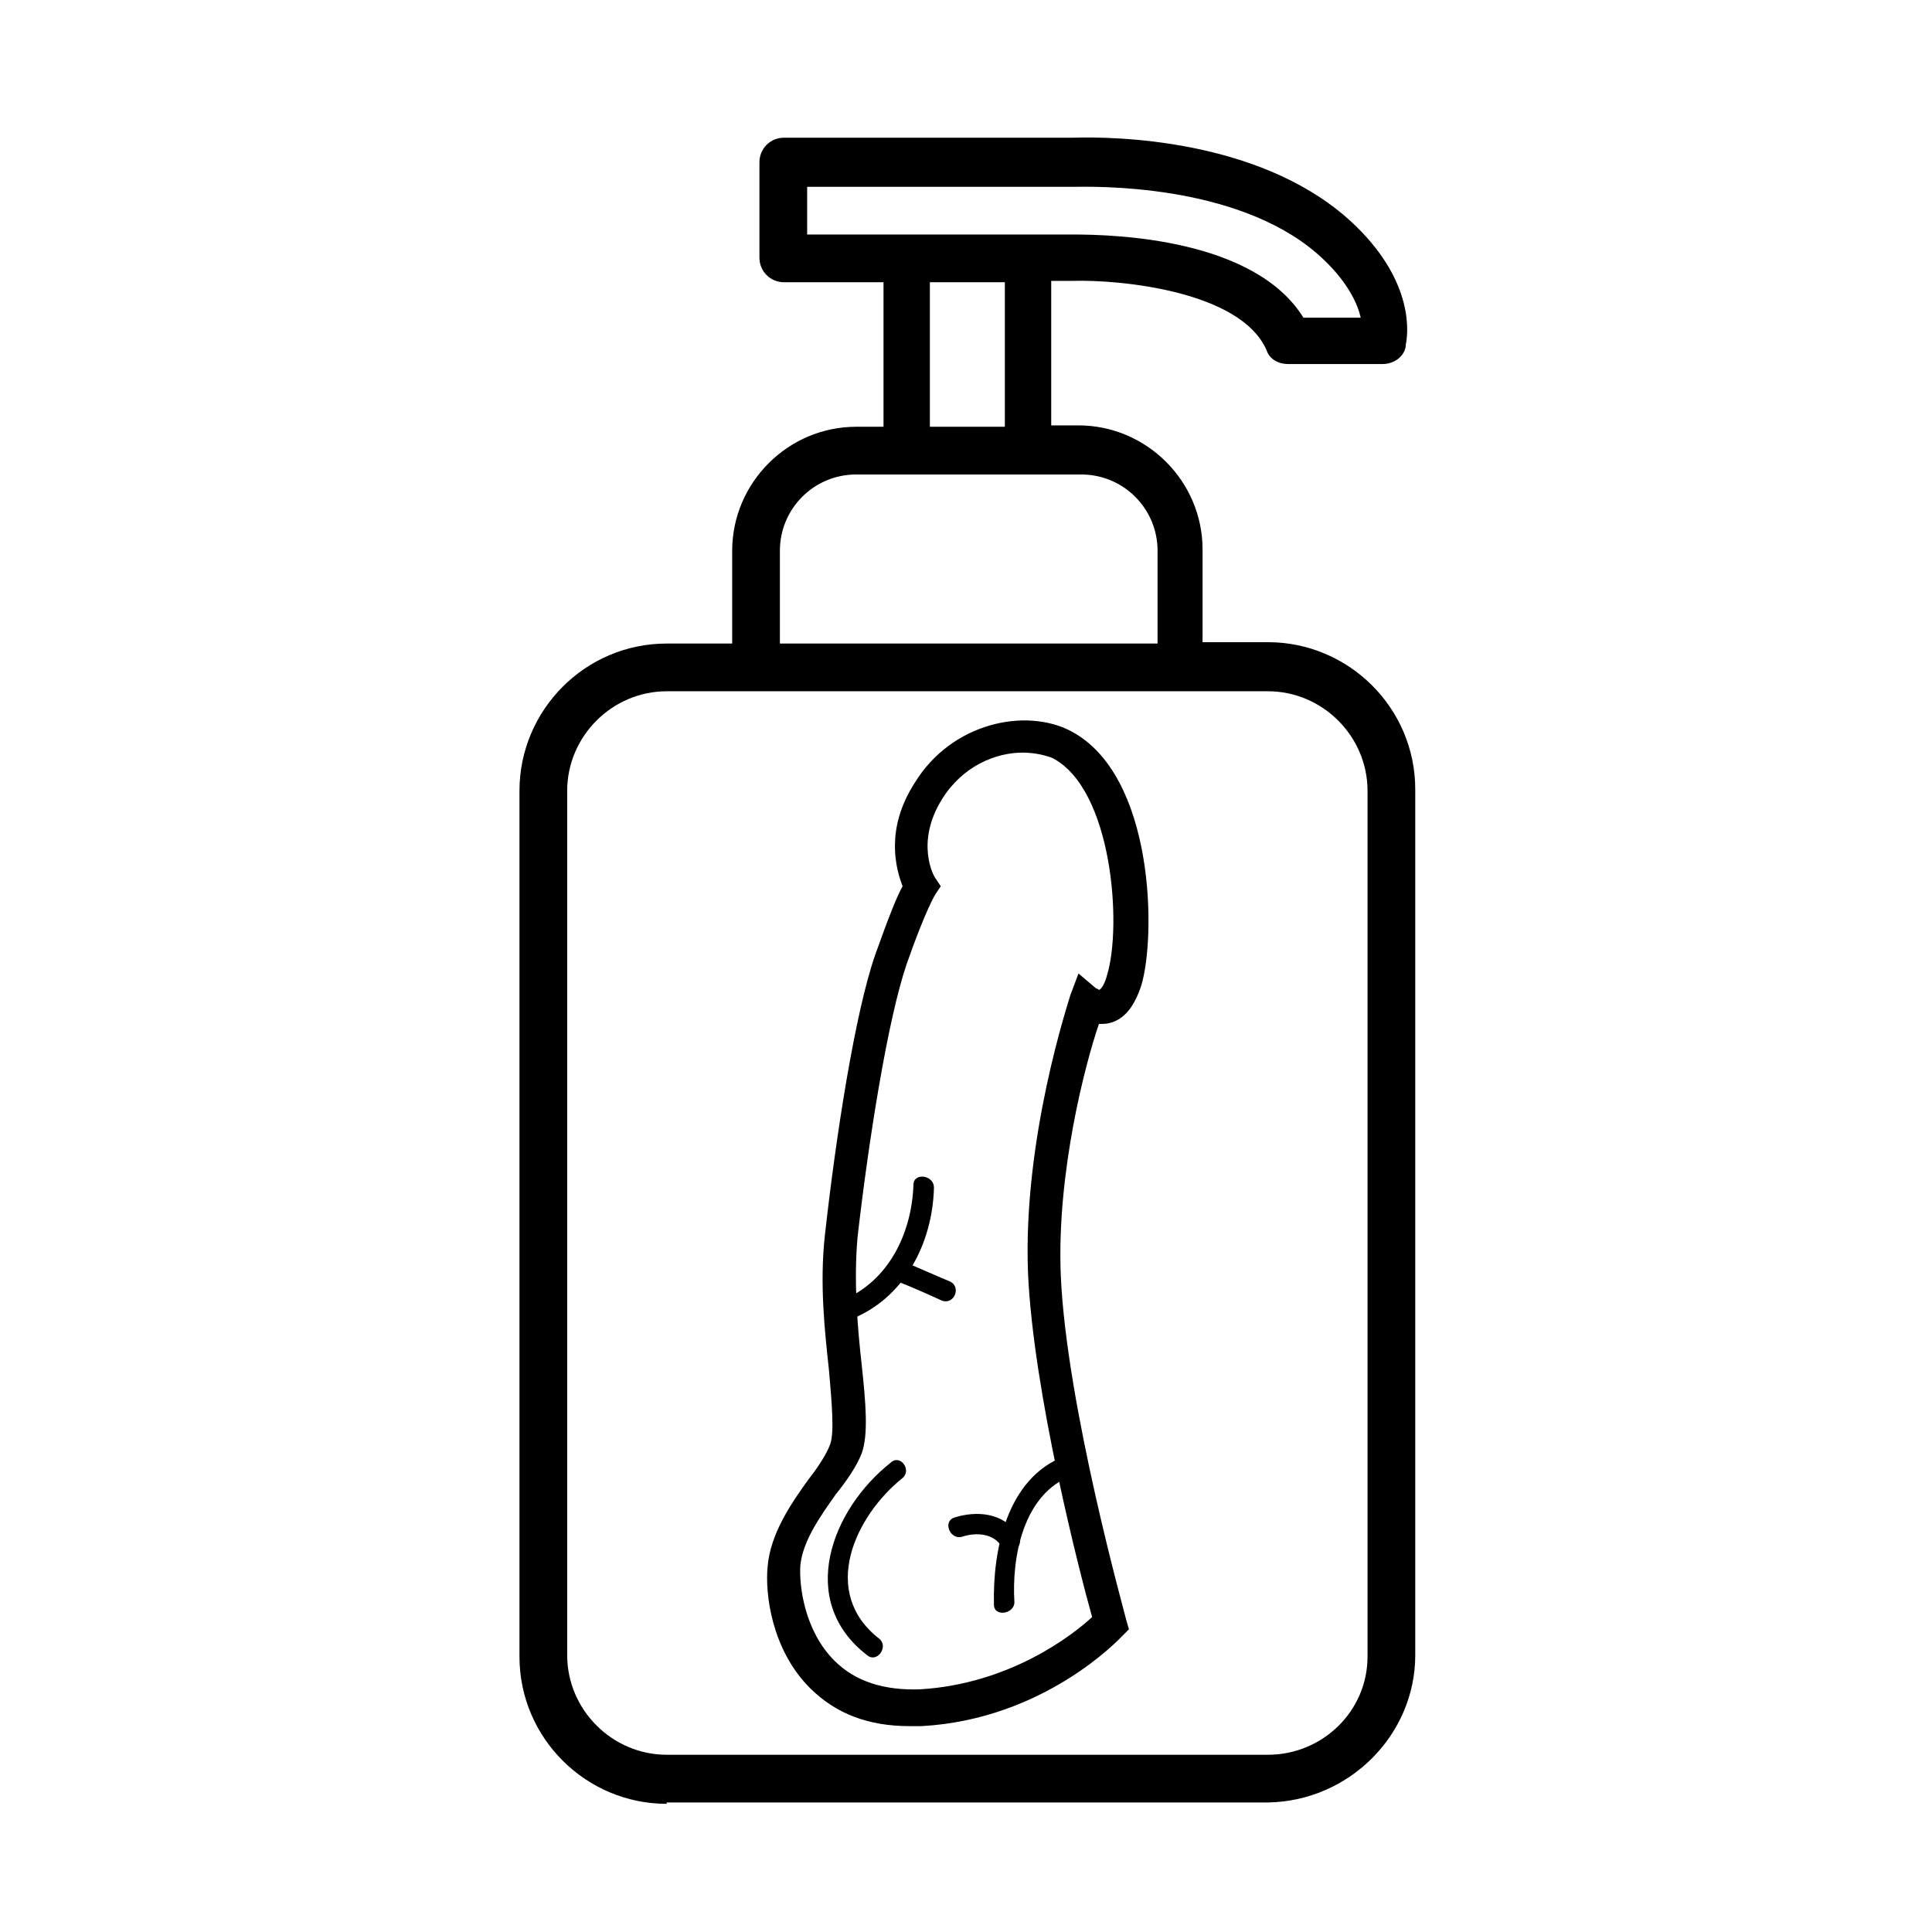
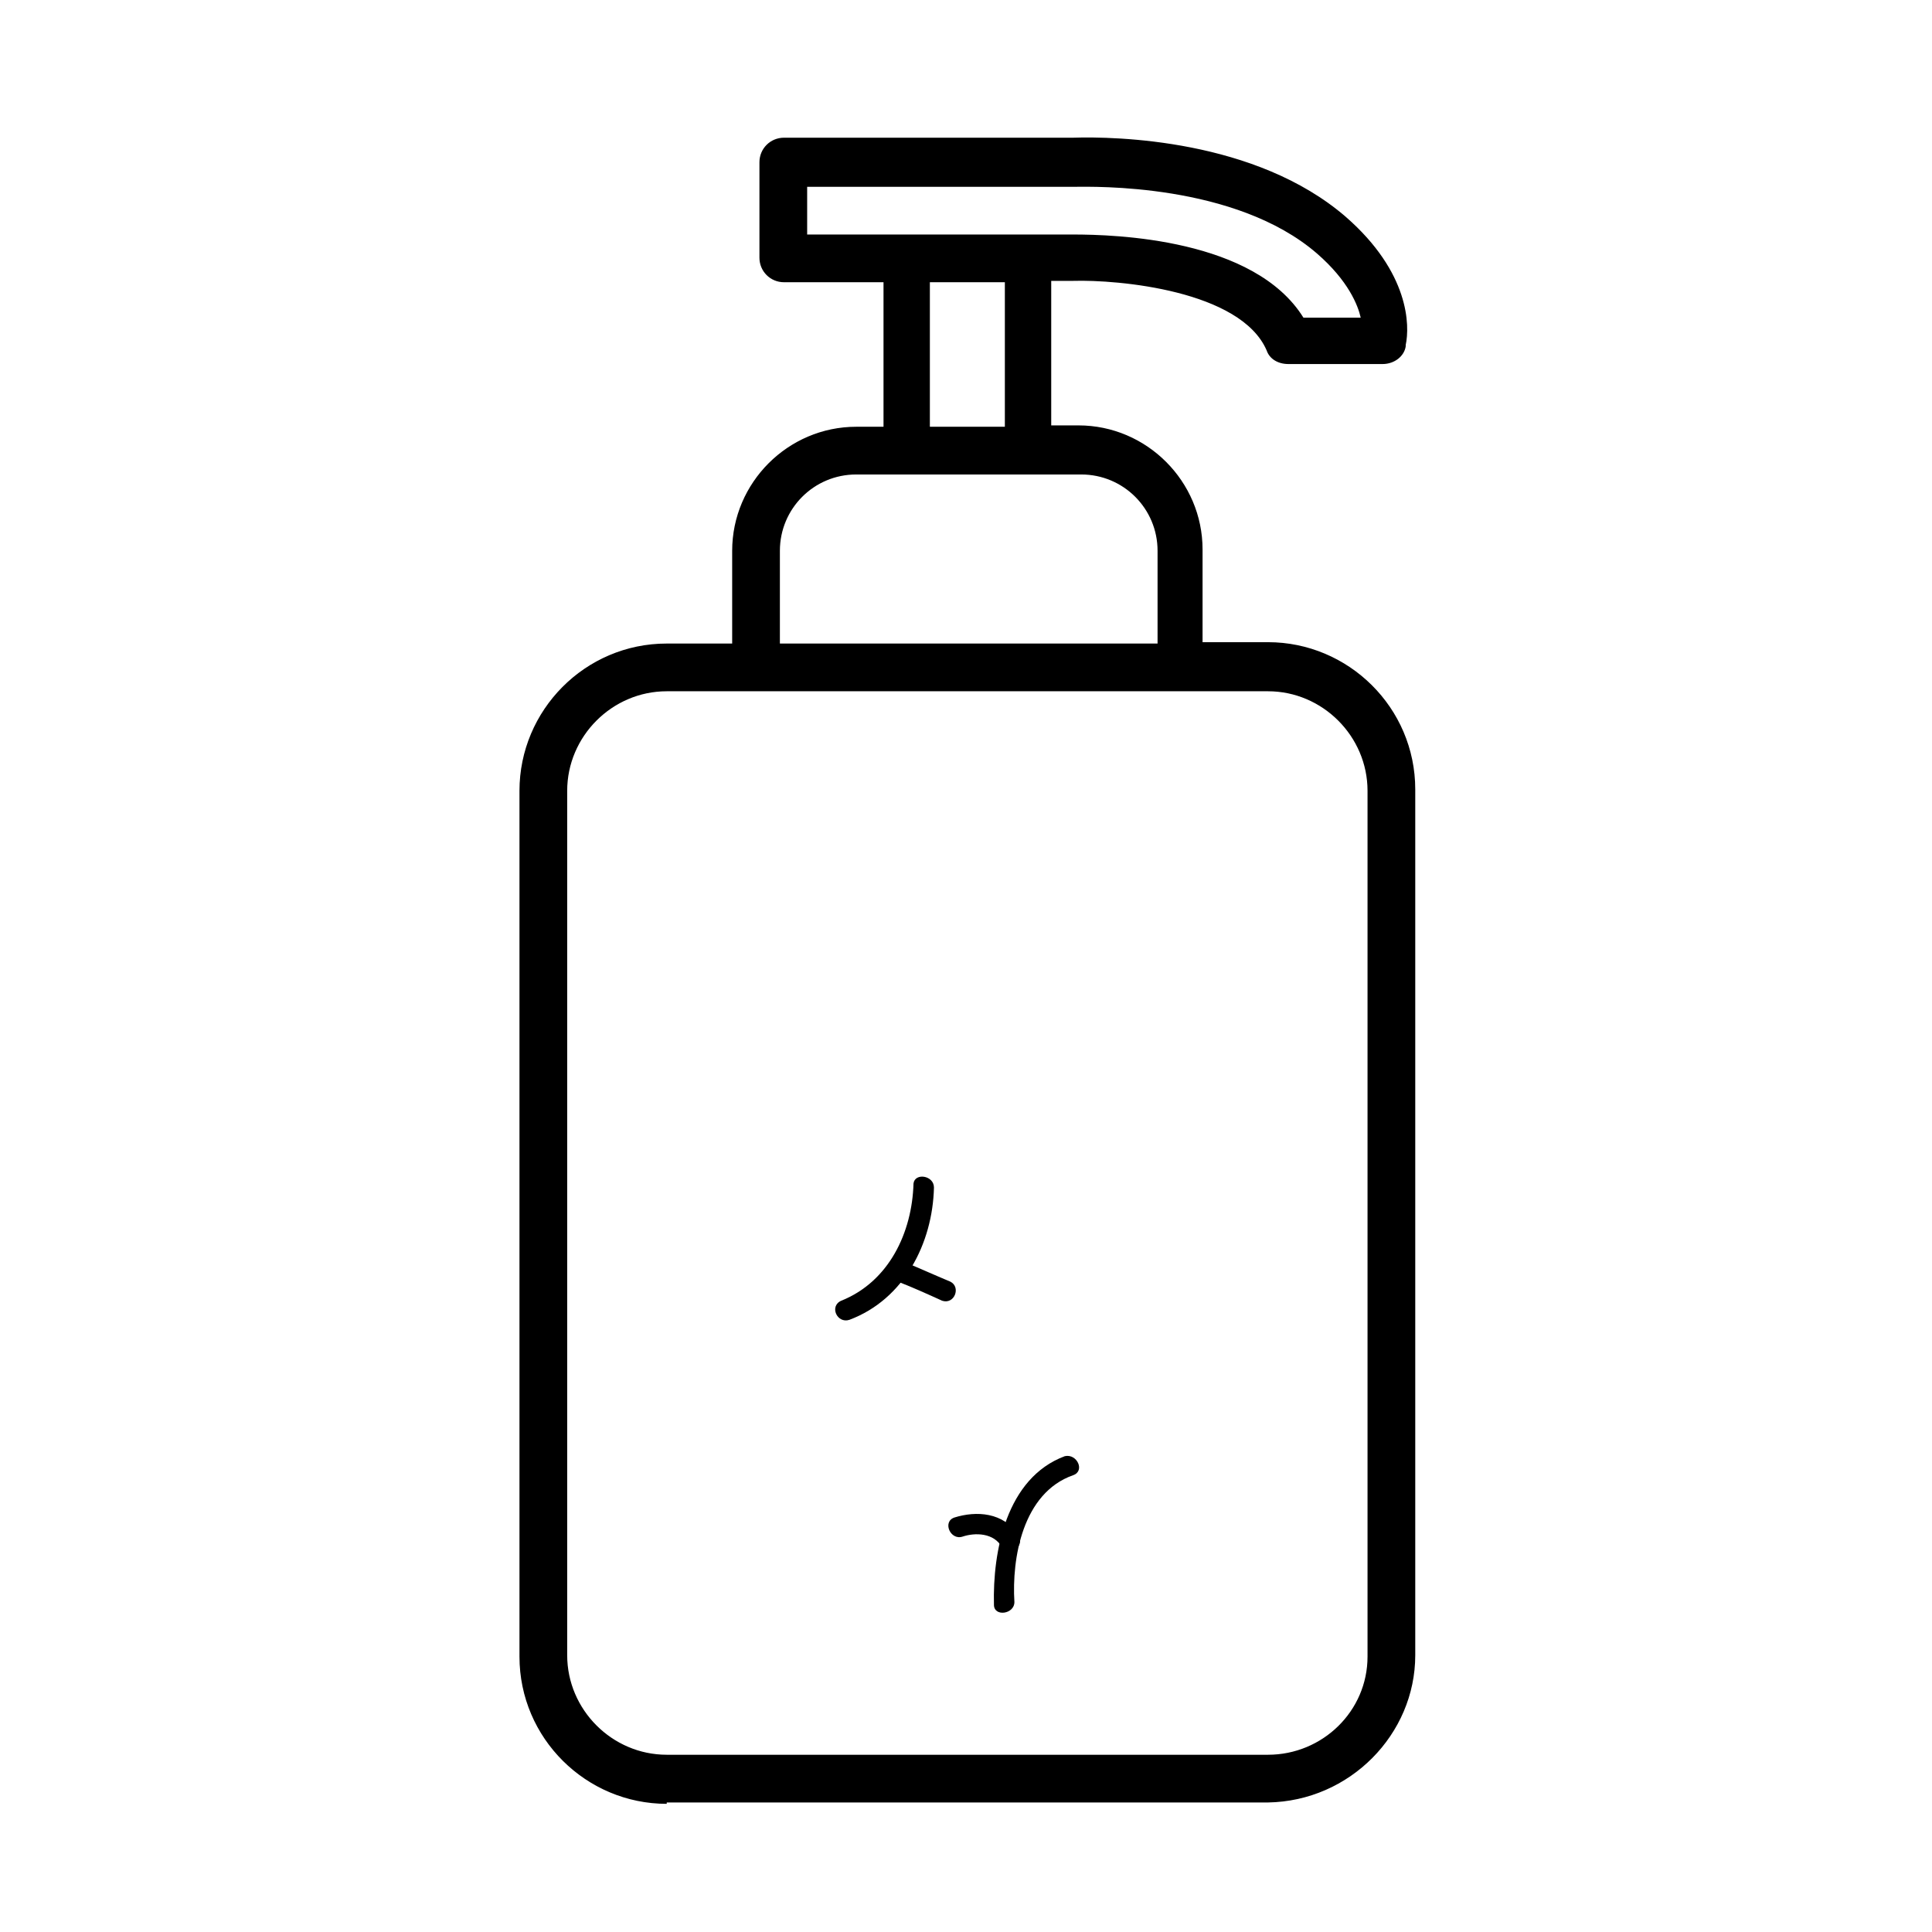
<svg xmlns="http://www.w3.org/2000/svg" version="1.1" id="Слой_1" x="0px" y="0px" viewBox="0 0 141.7 141.7" style="enable-background:new 0 0 141.7 141.7;" xml:space="preserve">
  <g>
    <path d="M103.4,121.5V58c0-5.7-4.7-10.4-10.4-10.4h-5.2v-7.2c0-4.8-3.9-8.7-8.7-8.7h-2.4V20.3h2c3.4-0.1,12.6,0.6,14.6,5.3   c0.2,0.5,0.7,0.8,1.3,0.8h6.9c0.6,0,1.2-0.4,1.3-1c0-0.2,1.1-4.5-4.3-9.2c-7.3-6.3-19.4-5.7-19.8-5.7H57.5c-0.8,0-1.4,0.6-1.4,1.4   v7c0,0.8,0.6,1.4,1.4,1.4h7.7v11.4h-2.4c-4.8,0-8.7,3.9-8.7,8.7v7.2h-5.2c-5.7,0-10.4,4.7-10.4,10.4v63.5c0,5.7,4.7,10.4,10.4,10.4   H93C98.7,131.8,103.4,127.2,103.4,121.5z M58.8,13.3h20c0.1,0,11.5-0.6,18,5c2.6,2.3,3.3,4.3,3.4,5.4h-4.8   c-3.8-6.5-16.2-6.1-16.7-6.1H58.8V13.3z M67.9,20.3H74v11.4h-6.2L67.9,20.3L67.9,20.3z M56.8,40.4c0-3.3,2.7-6,6-6h16.4   c3.3,0,6,2.7,6,6v7.2H56.8V40.4z M93,129.1H48.9c-4.2,0-7.7-3.4-7.7-7.7V58c0-4.2,3.4-7.7,7.7-7.7H93c4.2,0,7.7,3.4,7.7,7.7v63.5   C100.7,125.7,97.2,129.1,93,129.1z" />
    <path d="M48.9,132.3c-5.9,0-10.8-4.8-10.8-10.8V58c0-5.9,4.8-10.8,10.8-10.8h4.8v-6.8c0-5,4.1-9.1,9.1-9.1h2V20.7h-7.3   c-1,0-1.8-0.8-1.8-1.8v-7c0-1,0.8-1.8,1.8-1.8h21.2c3.1-0.1,13.4,0.1,20,5.8c4.7,4.1,4.7,8,4.4,9.4l0,0.1c-0.1,0.7-0.8,1.3-1.7,1.3   h-6.9c-0.8,0-1.4-0.4-1.6-1c-1.9-4.4-10.9-5.2-14.2-5.1h-1.6v10.6h2c5,0,9.1,4.1,9.1,9.1v6.8H93c5.9,0,10.8,4.8,10.8,10.8v63.5   c0,5.8-4.8,10.7-10.8,10.8H48.9z M48.9,48c-5.5,0-10,4.5-10,10v63.5c0,5.5,4.5,10,10,10H93c5.5-0.1,10-4.6,10-10V58   c0-5.5-4.5-10-10-10h-5.6v-7.6c0-4.6-3.7-8.3-8.3-8.3h-2.8V19.9h2.4c4.3-0.1,13,0.9,14.9,5.5c0.1,0.4,0.5,0.6,1,0.6h6.9   c0.4,0,0.9-0.3,0.9-0.7c0,0,0-0.1,0-0.1c0.2-1.4,0.2-4.9-4.2-8.8c-6.4-5.5-16.5-5.7-19.4-5.6l-0.1,0H57.5c-0.6,0-1,0.4-1,1v7   c0,0.6,0.4,1,1,1h8.1v12.1h-2.8c-4.6,0-8.3,3.7-8.3,8.3V48H48.9z M93,129.5H48.9c-4.5,0-8.1-3.6-8.1-8.1V58c0-4.5,3.6-8.1,8.1-8.1   H93c4.5,0,8.1,3.6,8.1,8.1v63.5C101.1,125.9,97.5,129.5,93,129.5z M48.9,50.7c-4,0-7.3,3.3-7.3,7.3v63.4c0,4,3.3,7.3,7.3,7.3H93   c4,0,7.3-3.2,7.3-7.2V58c0-4-3.3-7.3-7.3-7.3H48.9z M85.6,48H56.4v-7.6c0-3.5,2.9-6.4,6.4-6.4h16.4c3.5,0,6.4,2.9,6.4,6.4V48z    M57.2,47.2h27.7v-6.8c0-3.1-2.5-5.6-5.6-5.6H62.8c-3.1,0-5.6,2.5-5.6,5.6V47.2z M74.4,32.1h-7V19.9h7V32.1z M68.2,31.3h5.5V20.7   h-5.5V31.3z M100.6,24.1h-5.4l-0.1-0.2c-3.4-5.8-14.2-5.9-16.3-5.9l-20.4,0v-5h20.4c1.2,0,12-0.3,18.2,5.1c3,2.6,3.5,4.8,3.5,5.6   L100.6,24.1z M95.6,23.3h4.2c-0.2-0.9-0.9-2.7-3.2-4.7c-6-5.2-16.5-4.9-17.7-4.9l-19.7,0v3.5h19.5C81.8,17.2,92,17.5,95.6,23.3z" />
  </g>
  <g>
-     <path d="M66.7,126.6c-3,0-5.4-0.9-7.3-2.8c-2.8-2.8-3.3-6.9-3.1-8.9c0.2-2.4,1.7-4.6,3-6.4c0.7-0.9,1.3-1.8,1.6-2.6   c0.3-0.9,0.1-3.1-0.1-5.4c-0.3-2.8-0.7-6.3-0.3-9.9c0.8-7.2,2.2-16.3,3.7-20.6c1-2.8,1.6-4.3,2-5c-0.5-1.3-1.3-4.2,0.9-7.6   c2.7-4.4,8.1-5.5,11.4-3.8c6.2,3.2,6.3,15.1,5.2,18.7l0,0c-0.5,1.5-1.2,2.4-2.2,2.7c-0.3,0.1-0.6,0.1-0.9,0.1   C79.6,78,77.5,86,77.8,93.5c0.4,9.6,4.8,25.2,4.8,25.3l0.2,0.7l-0.5,0.5c-0.2,0.2-5.7,6.1-14.7,6.6C67.3,126.6,67,126.6,66.7,126.6   z M75,55.2c-2,0-4.4,1-5.9,3.4c-2,3.2-0.6,5.7-0.5,5.8l0.4,0.6l-0.4,0.6c0,0-0.7,1.1-2.1,5.1c-1.4,4.1-2.8,13-3.6,20   c-0.3,3.3,0,6.7,0.3,9.4c0.3,2.8,0.5,5.1,0,6.5c-0.4,1-1.1,2-1.9,3c-1.2,1.7-2.4,3.4-2.6,5.2c-0.1,1.5,0.3,4.8,2.5,7   c1.5,1.5,3.6,2.2,6.3,2.1c6.6-0.4,11.2-4,12.6-5.3c-0.9-3.2-4.3-16.4-4.7-25.2c-0.4-9.9,3-20,3.1-20.4l0.6-1.6l1.3,1.1   c0.1,0,0.2,0.1,0.2,0.1c0.1,0,0.4-0.3,0.6-1.1c1.1-3.6,0.4-13.6-4-15.9C76.7,55.4,75.9,55.2,75,55.2z" />
    <g>
      <g>
-         <path d="M66.2,108.4c0.7-0.6-0.2-1.8-0.9-1.1c-4.3,3.4-6.9,10.1-1.7,14.1c0.7,0.6,1.6-0.6,0.9-1.2     C60.1,116.8,62.7,111.2,66.2,108.4L66.2,108.4z" />
-       </g>
+         </g>
    </g>
    <g>
      <g>
        <path d="M78.7,108.2c0.9-0.3,0.3-1.6-0.6-1.4c-4.3,1.6-5.3,7-5.2,10.9c0,0.9,1.5,0.7,1.5-0.2C74.2,114.3,75,109.5,78.7,108.2     L78.7,108.2z" />
      </g>
    </g>
    <g>
      <g>
        <path d="M70,111.3c-0.9,0.3-0.3,1.7,0.6,1.4c0.9-0.3,2.3-0.3,2.9,0.8c0.5,0.8,1.7-0.1,1.2-0.9C73.6,110.9,71.6,110.8,70,111.3     L70,111.3z" />
      </g>
    </g>
    <g>
      <g>
        <path d="M68.5,87.1c0-0.9-1.4-1.1-1.5-0.3c-0.1,3.6-1.8,7.2-5.3,8.6c-0.9,0.4-0.3,1.7,0.6,1.4C66.3,95.3,68.4,91.2,68.5,87.1     L68.5,87.1z" />
      </g>
    </g>
    <g>
      <g>
        <path d="M69.1,95.4c0.9,0.3,1.4-1,0.6-1.4c-1.2-0.5-2.3-1-3.5-1.5c-0.9-0.3-1.4,1-0.6,1.4C66.9,94.4,68,94.9,69.1,95.4L69.1,95.4     z" />
      </g>
    </g>
  </g>
</svg>